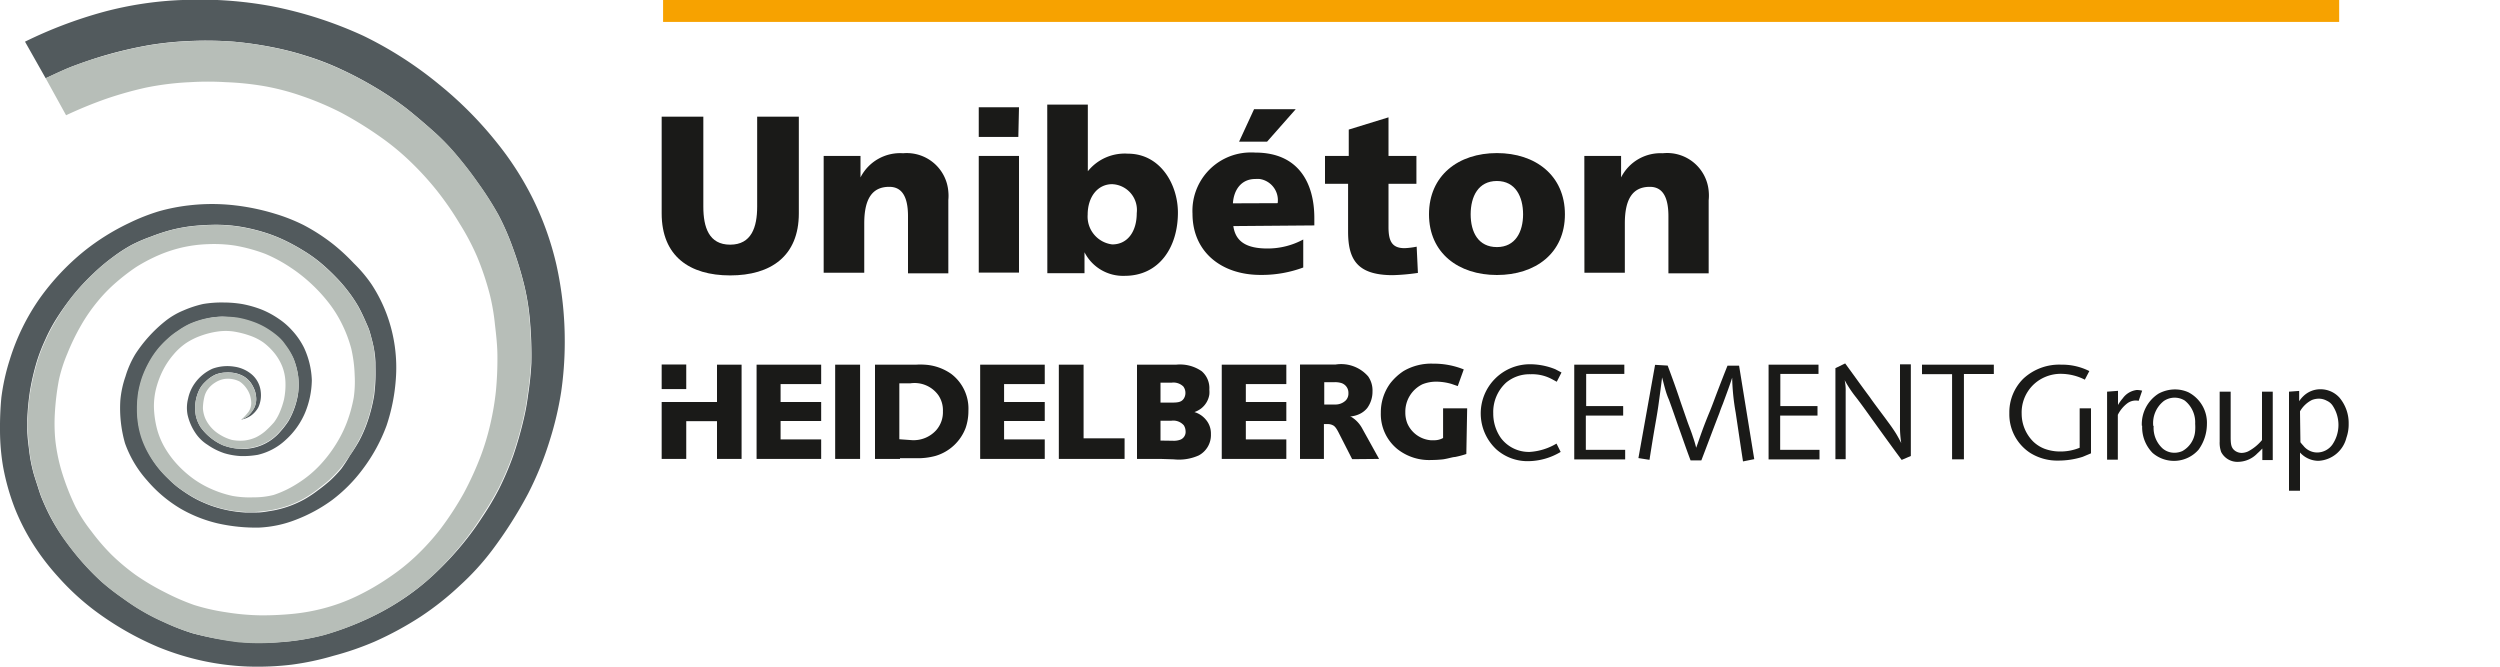
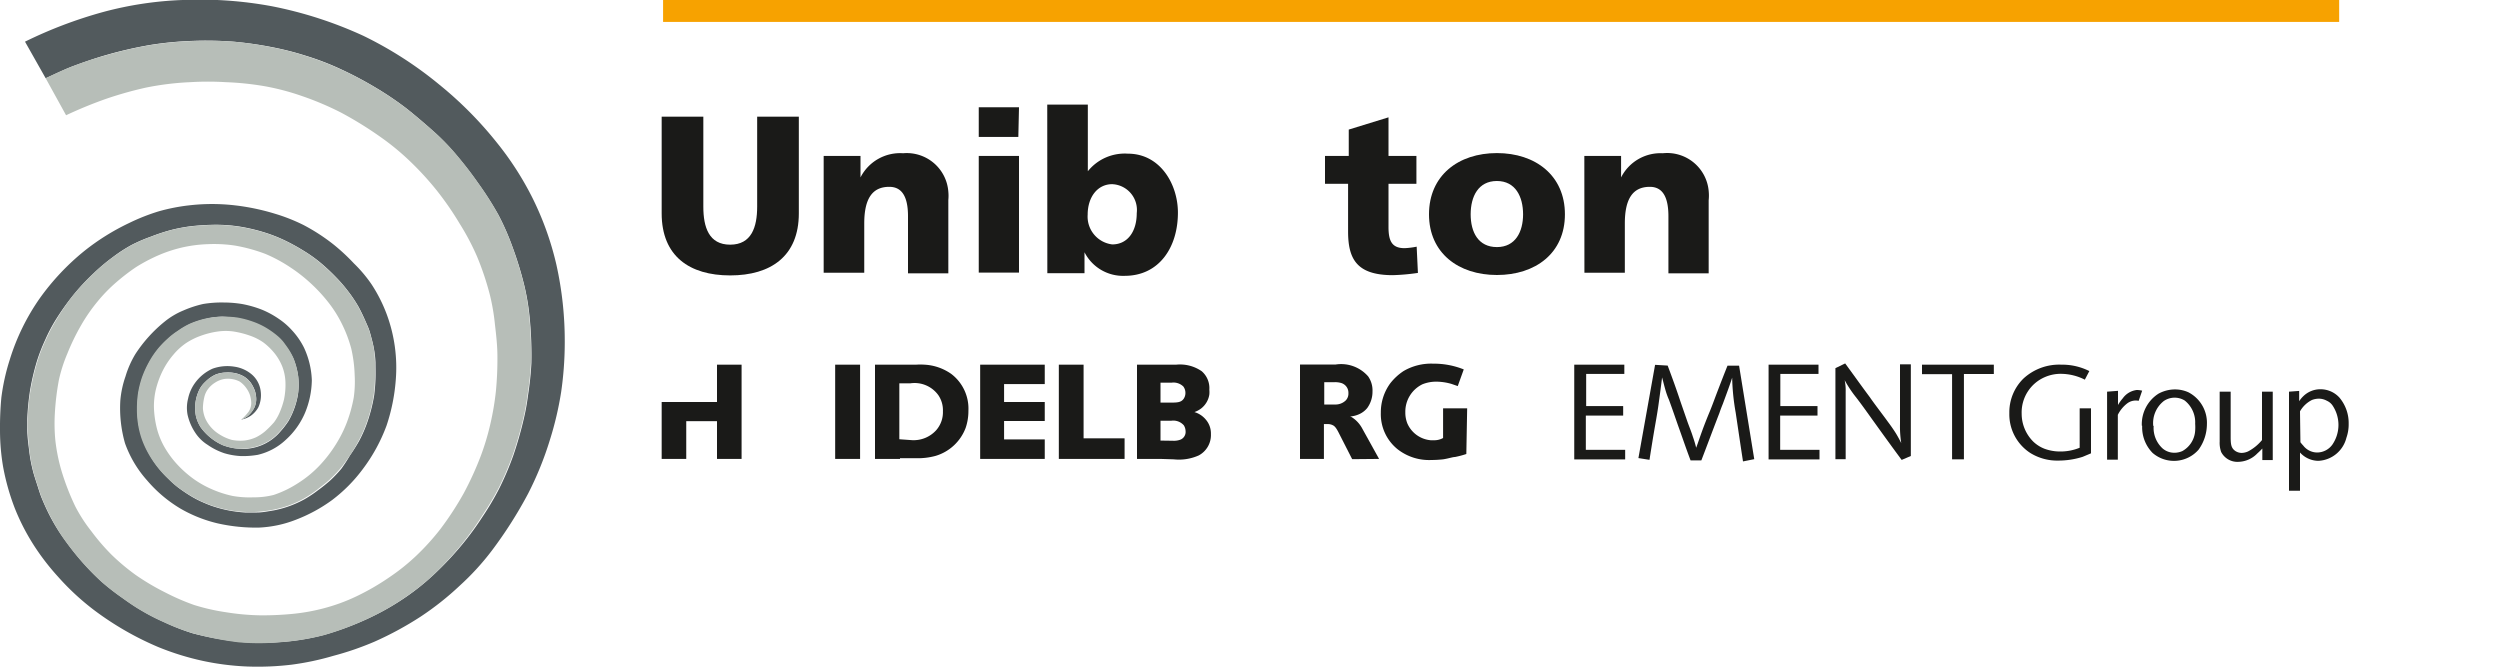
<svg xmlns="http://www.w3.org/2000/svg" id="Ebene_1" data-name="Ebene 1" viewBox="0 0 300 80">
  <defs>
    <style>.cls-1{fill:#1a1a18;}.cls-2{fill:#f7a200;}.cls-2,.cls-3,.cls-4{fill-rule:evenodd;}.cls-3{fill:#525a5d;}.cls-4{fill:#b7beb8;}</style>
  </defs>
  <path class="cls-1" d="M95.86,25.6c0,5.14-3.36,7.45-8.24,7.45S79.4,30.74,79.4,25.6V14h5V24.8c0,2.47.67,4.56,3.22,4.56s3.24-2.09,3.24-4.56V14h5Z" />
  <path class="cls-1" d="M98.84,18.71h4.42v2.58h0a5.33,5.33,0,0,1,5.11-2.9A5,5,0,0,1,113.8,23a5.15,5.15,0,0,1,0,1V32.8h-4.84V25.94c0-2.63-.92-3.52-2.25-3.52-2,0-3,1.37-3,4.39v5.92H98.84Z" />
  <path class="cls-1" d="M122.2,16.43h-4.75V12.87h4.83Zm-4.75,2.28h4.83v14h-4.83Z" />
  <path class="cls-1" d="M125.67,12.55h4.87v8h0a5.68,5.68,0,0,1,4.81-2.11c3.88,0,6,3.67,6,7.08,0,4.13-2.23,7.58-6.39,7.58a5.19,5.19,0,0,1-4.82-2.83h0v2.51h-4.46Zm7.8,9.55c-1.78,0-2.95,1.56-2.95,3.66a3.36,3.36,0,0,0,2.95,3.57c1.83,0,2.94-1.53,2.94-3.76a3.1,3.1,0,0,0-2.71-3.45Z" />
-   <path class="cls-1" d="M148,27.13c.27,1.93,1.67,2.69,4.11,2.69a9,9,0,0,0,4.28-1.08V32.1a14.3,14.3,0,0,1-5.14.89c-4.63,0-8.15-2.72-8.15-7.35a7,7,0,0,1,6.54-7.33,7.69,7.69,0,0,1,1,0c5.2,0,7.08,3.68,7.08,7.85v.89Zm5.32-2.75a2.57,2.57,0,0,0-2.15-2.9,3.25,3.25,0,0,0-.54,0c-1.68,0-2.58,1.31-2.68,2.92ZM150.49,13.1h5L152.05,17h-3.36Z" />
  <path class="cls-1" d="M159,18.71h2.85V15.55l4.77-1.47v4.63h3.35v3.35h-3.35v5.17c0,1.68.4,2.55,1.93,2.55A9.33,9.33,0,0,0,170,29.6l.15,3.15a25.62,25.62,0,0,1-3,.27c-4.32,0-5.38-1.91-5.38-5.25V22.06H159Z" />
  <path class="cls-1" d="M171.48,25.72c0-4.66,3.52-7.35,8.15-7.35s8.16,2.69,8.16,7.35S184.26,33,179.63,33,171.48,30.35,171.48,25.72Zm11.29,0c0-2.11-.91-4-3.14-4s-3.15,1.85-3.15,4,.92,3.93,3.15,3.93S182.77,27.8,182.77,25.72Z" />
  <path class="cls-1" d="M190.12,18.71h4.41v2.58h0a5.3,5.3,0,0,1,5-2.9,5,5,0,0,1,5.51,4.51,5.42,5.42,0,0,1,0,1.14V32.8h-4.83V25.94c0-2.63-.92-3.52-2.23-3.52-2,0-3,1.37-3,4.39v5.92h-4.85Z" />
  <polygon class="cls-2" points="280.7 0 79.57 0 79.57 2.63 280.7 2.63 280.7 0 280.7 0" />
-   <path class="cls-1" d="M187.38,44.7l-.74-.39a8.11,8.11,0,0,0-3-.6,5.9,5.9,0,0,0-4.06,10.23,5.63,5.63,0,0,0,3.79,1.4,7.7,7.7,0,0,0,3.91-1.11l-.5-1a7.14,7.14,0,0,1-3.21,1,4.19,4.19,0,0,1-3.47-1.68,5.09,5.09,0,0,1-.91-2.95,4.77,4.77,0,0,1,1.55-3.69,4.38,4.38,0,0,1,2.92-1,5,5,0,0,1,2.4.5c.25.12.5.27.75.4Z" />
  <polygon class="cls-1" points="188.91 43.76 188.91 55.13 195.02 55.13 195.02 53.98 190.3 53.98 190.3 49.87 194.78 49.87 194.78 48.73 190.34 48.73 190.34 44.87 194.92 44.87 194.92 43.76 188.91 43.76" />
  <path class="cls-1" d="M198.61,43.78l-2,11.19,1.33.21c.17-1.1.35-2.23.54-3.35s.38-2.12.53-3.19.31-2.28.44-3.35c.15.55.28,1.1.45,1.67a8.87,8.87,0,0,0,.37,1c.37,1,.71,2,1.06,3,.52,1.44,1,2.87,1.54,4.29h1.29c.73-1.89,1.43-3.79,2.17-5.69.12-.37.27-.75.42-1.12l.5-1.36c.21-.57.42-1.16.61-1.76a26.67,26.67,0,0,0,.42,4.18c.3,2,.58,3.92.88,5.87l1.35-.27-1.82-11.22h-1.39c-.4,1-.82,2.08-1.21,3.1s-.62,1.68-.94,2.45-.62,1.53-.9,2.3-.47,1.36-.71,2a12.85,12.85,0,0,0-.4-1.34c-.2-.65-.47-1.27-.69-1.91l-.79-2.28c-.48-1.46-1-2.89-1.54-4.33Z" />
  <polygon class="cls-1" points="212.23 43.76 212.23 55.13 218.34 55.13 218.34 53.98 213.62 53.98 213.62 49.87 218.1 49.87 218.1 48.73 213.64 48.73 213.64 44.87 218.22 44.87 218.22 43.76 212.23 43.76" />
  <path class="cls-1" d="M220.25,44.18V55.1h1.23V47a5.85,5.85,0,0,0-.12-1.38,13.86,13.86,0,0,0,1.32,2c.78,1,1.53,2.08,2.29,3.13,1.07,1.49,2.16,3,3.23,4.44l1.1-.47v-11H228v7.13a13,13,0,0,0,.15,2.33c-.18-.37-.37-.72-.57-1.06s-.65-1-1-1.46c-.72-1-1.51-2-2.24-3.05-1-1.34-1.95-2.68-2.92-4Z" />
  <polygon class="cls-1" points="230.64 43.76 230.64 44.9 234.25 44.9 234.25 55.12 235.67 55.12 235.67 44.88 239.26 44.88 239.26 43.76 230.64 43.76" />
  <path class="cls-1" d="M250.72,44.53a7.22,7.22,0,0,0-3.35-.77,6.32,6.32,0,0,0-4.57,1.68,5.68,5.68,0,0,0-1.68,4.14,5.53,5.53,0,0,0,2.52,4.78,6.12,6.12,0,0,0,3.36.91,9.67,9.67,0,0,0,2.92-.45l1-.42V49h-1.36v4.73a6.07,6.07,0,0,1-2.35.45,5.42,5.42,0,0,1-1.87-.33A4.08,4.08,0,0,1,244,53a4.72,4.72,0,0,1-1.4-3.36,4.61,4.61,0,0,1,2.79-4.39,4.73,4.73,0,0,1,2-.39,6.43,6.43,0,0,1,2.79.7Z" />
  <path class="cls-1" d="M252.85,47v8.16h1.29V49.78a3.94,3.94,0,0,1,1.11-1.36,1.7,1.7,0,0,1,1.39-.32l.42-1.22a2.82,2.82,0,0,0-.65-.08,2.42,2.42,0,0,0-1.68,1,4.87,4.87,0,0,0-.57.8V46.9Z" />
  <path class="cls-1" d="M258.39,51.12a3.37,3.37,0,0,1,1.27-3,2.3,2.3,0,0,1,2.5-.06,3.34,3.34,0,0,1,1.26,2.8,5.61,5.61,0,0,1,0,.82,3,3,0,0,1-1.54,2.45,2.37,2.37,0,0,1-.94.2,2.16,2.16,0,0,1-1.41-.5,3.34,3.34,0,0,1-1.09-2.74m-1.38,0a4.4,4.4,0,0,0,1.25,3.26,3.92,3.92,0,0,0,5.52-.39,5.28,5.28,0,0,0,1-3.07,4.12,4.12,0,0,0-2.23-3.82,3.94,3.94,0,0,0-1.58-.34,4.17,4.17,0,0,0-2,.51,4.34,4.34,0,0,0-2,3.85" />
  <path class="cls-1" d="M266.36,47v6a3.28,3.28,0,0,0,.18,1.24,2.19,2.19,0,0,0,2.07,1.18,3.26,3.26,0,0,0,2.26-1c.2-.18.41-.38.61-.6v1.39h1.25V47h-1.29v5.81a5.49,5.49,0,0,1-1.67,1.36,2,2,0,0,1-.76.18,1.42,1.42,0,0,1-.72-.2c-.56-.35-.59-.84-.61-1.53V47Z" />
  <path class="cls-1" d="M276,49.36A3.42,3.42,0,0,1,277.43,48a2.37,2.37,0,0,1,.79-.16,2,2,0,0,1,1,.25,1.64,1.64,0,0,1,.66.53,4.19,4.19,0,0,1,0,4.74,2.27,2.27,0,0,1-1.81.94,2.12,2.12,0,0,1-1.68-.83,4.47,4.47,0,0,1-.34-.4ZM274.68,47V58.89H276V54.3a3,3,0,0,0,2.21,1,3.65,3.65,0,0,0,3.36-2.77,4.81,4.81,0,0,0,.27-1.68,4.74,4.74,0,0,0-1.11-3.14,3.07,3.07,0,0,0-2.25-1,2.93,2.93,0,0,0-2.11.86,3.23,3.23,0,0,0-.47.58V46.91Z" />
  <path class="cls-1" d="M158.91,48.62V45.86h1.27a2.61,2.61,0,0,1,.69.08,1.22,1.22,0,0,1,.94,1.24,1.17,1.17,0,0,1-.32.87,1.76,1.76,0,0,1-1.31.49h-1.27Zm6.58,6.45-2-3.61a3.66,3.66,0,0,0-1.19-1.34A.59.59,0,0,0,162,50l.52-.1a3.21,3.21,0,0,0,.73-.27,2.63,2.63,0,0,0,.82-.67,3.33,3.33,0,0,0,.63-2,2.93,2.93,0,0,0-.52-1.79,4.3,4.3,0,0,0-3.89-1.43H156V55.07h2.87V50.89h.49a1.27,1.27,0,0,1,.6.15c.27.13.49.49.77,1.06l1.53,3Z" />
  <path class="cls-1" d="M173.17,52.68V49h2.89l-.1,5.48a10.9,10.9,0,0,1-1.36.36c-.27,0-.77.18-1.43.28a13.33,13.33,0,0,1-1.41.08h0a6.14,6.14,0,0,1-4.06-1.3,5.4,5.4,0,0,1-2-4.37A5.89,5.89,0,0,1,166.83,46a6.74,6.74,0,0,1,1.59-1.47,6.54,6.54,0,0,1,3.56-.89,9.61,9.61,0,0,1,3.67.69l-.72,2-.72-.25a6.65,6.65,0,0,0-1.83-.28,4.43,4.43,0,0,0-1.68.31,3.65,3.65,0,0,0-2.06,3.36,3.49,3.49,0,0,0,.25,1.36,3.38,3.38,0,0,0,2.8,2h.37a2.15,2.15,0,0,0,1.11-.27" />
-   <polygon class="cls-1" points="146.61 43.76 146.61 55.07 154.36 55.07 154.36 52.73 149.5 52.73 149.5 50.52 154.36 50.52 154.36 48.24 149.5 48.24 149.5 46.09 154.36 46.09 154.36 43.76 146.61 43.76" />
  <polygon class="cls-1" points="117.62 43.76 117.62 55.07 125.37 55.07 125.37 52.73 120.49 52.73 120.49 50.52 125.37 50.52 125.37 48.24 120.49 48.24 120.49 46.09 125.37 46.09 125.37 43.76 117.62 43.76" />
  <polygon class="cls-1" points="127.06 43.76 127.06 55.07 134.95 55.07 134.95 52.6 130.03 52.6 130.03 43.76 127.06 43.76" />
  <path class="cls-1" d="M109.46,52.82a3.65,3.65,0,0,0,2.87-1.18,3.27,3.27,0,0,0,.82-2.29,3.2,3.2,0,0,0-.55-1.93A3.51,3.51,0,0,0,109.24,46h-1.32v6.71ZM108,55.07h-3V43.76h4.93a8,8,0,0,1,1,0,6.14,6.14,0,0,1,3.22,1.11,5.23,5.23,0,0,1,2.06,4.41,6.26,6.26,0,0,1-.33,2.06,5.54,5.54,0,0,1-3.59,3.36,8,8,0,0,1-2.47.28H108Z" />
  <path class="cls-1" d="M139.26,48.31h1.46c.77,0,1.09-.12,1.33-.47a1.22,1.22,0,0,0,.2-.66,1.27,1.27,0,0,0-.25-.8,1.69,1.69,0,0,0-1.4-.46h-1.34Zm1.48,4.58a2.26,2.26,0,0,0,.82-.1,1,1,0,0,0,.71-1.06,1.4,1.4,0,0,0-.21-.69,1.68,1.68,0,0,0-1.52-.55h-1.28v2.38Zm-1.48,2.18h-2.82V43.76h4.7a4.58,4.58,0,0,1,3.07.79,2.68,2.68,0,0,1,.91,2.21,2.91,2.91,0,0,1,0,.59,2.63,2.63,0,0,1-1,1.68,3,3,0,0,1-.79.42,2.8,2.8,0,0,1,1.34.87,2.54,2.54,0,0,1,.64,1.76,2.77,2.77,0,0,1-1.46,2.57,5.8,5.8,0,0,1-3,.47Z" />
-   <polygon class="cls-1" points="90.79 43.76 90.79 55.07 98.54 55.07 98.54 52.73 93.67 52.73 93.67 50.52 98.54 50.52 98.54 48.24 93.67 48.24 93.67 46.09 98.54 46.09 98.54 43.76 90.79 43.76" />
  <rect class="cls-1" x="100.22" y="43.76" width="2.99" height="11.31" />
-   <rect class="cls-1" x="79.4" y="43.74" width="2.95" height="2.95" />
  <polygon class="cls-1" points="86.04 43.76 86.04 48.24 79.4 48.24 79.4 55.07 82.35 55.07 82.35 50.54 86.04 50.54 86.04 55.07 88.99 55.07 88.99 43.76 86.04 43.76" />
  <path class="cls-3" d="M28.91,50.37a3.63,3.63,0,0,0,.84-.47,3.33,3.33,0,0,0,.78-1,2.59,2.59,0,0,0,.22-1,3.49,3.49,0,0,0-.16-1,4.05,4.05,0,0,0-.52-1,2.93,2.93,0,0,0-.78-.71,3.49,3.49,0,0,0-1.06-.41,4.25,4.25,0,0,0-1.13-.08,3.7,3.7,0,0,0-1.24.25,4.27,4.27,0,0,0-1.23.88,3.29,3.29,0,0,0-.74,1,5.05,5.05,0,0,0-.44,1.56,4.79,4.79,0,0,0,.06,1.51,4.24,4.24,0,0,0,.57,1.37,6.64,6.64,0,0,0,2.63,2.14,6.61,6.61,0,0,0,1.77.42,5.59,5.59,0,0,0,1.35,0,5.88,5.88,0,0,0,3.78-2,10.56,10.56,0,0,0,1-1.29,9.5,9.5,0,0,0,1.17-3.38,8.54,8.54,0,0,0,0-2,9.05,9.05,0,0,0-.56-2.1,8,8,0,0,0-1-1.6,5.79,5.79,0,0,0-.89-1,11.36,11.36,0,0,0-1.63-1.14,8.48,8.48,0,0,0-1.45-.65,11.08,11.08,0,0,0-1.84-.48A12.6,12.6,0,0,0,26.71,38,8.61,8.61,0,0,0,25,38.2a10.91,10.91,0,0,0-2.11.65,9.19,9.19,0,0,0-1.48.86,9.64,9.64,0,0,0-1.2.93,12.4,12.4,0,0,0-1.23,1.28,11.15,11.15,0,0,0-1.07,1.6,13.45,13.45,0,0,0-.78,1.73,12.24,12.24,0,0,0-.51,2,12.9,12.9,0,0,0-.11,1.86,12,12,0,0,0,.11,1.71,11.92,11.92,0,0,0,2.34,5.25,13.33,13.33,0,0,0,1.29,1.42,11.39,11.39,0,0,0,1.12,1,18,18,0,0,0,1.73,1.16,12.74,12.74,0,0,0,1.53.75,11.67,11.67,0,0,0,1.32.48,13.82,13.82,0,0,0,1.63.4,15.6,15.6,0,0,0,1.82.22c.46,0,1,0,1.44,0,.65,0,1.32-.14,2-.25a12.58,12.58,0,0,0,1.95-.54,12.84,12.84,0,0,0,1.77-.81,14.38,14.38,0,0,0,1.6-1.07,18.23,18.23,0,0,0,1.46-1.17,14.88,14.88,0,0,0,1.34-1.41A17.41,17.41,0,0,0,42,54.64a19.87,19.87,0,0,0,1.13-1.79,15.63,15.63,0,0,0,.78-1.72,19.21,19.21,0,0,0,1-3.75c.07-.62.13-1.27.15-1.91s0-1.36,0-2a12.13,12.13,0,0,0-.2-1.7c-.11-.58-.27-1.18-.43-1.75a5.85,5.85,0,0,0-.25-.74c-.37-.85-.75-1.74-1.21-2.56a16.84,16.84,0,0,0-1.28-1.88,18.26,18.26,0,0,0-1.48-1.69,23.63,23.63,0,0,0-1.88-1.73,16.87,16.87,0,0,0-1.86-1.31,24,24,0,0,0-2.48-1.35,18.21,18.21,0,0,0-2.42-.92,21.17,21.17,0,0,0-2.81-.65,18.76,18.76,0,0,0-2.8-.22c-.93,0-1.88.06-2.82.15a19.89,19.89,0,0,0-2.5.45,22.29,22.29,0,0,0-2.51.82,18.61,18.61,0,0,0-2.33,1,18,18,0,0,0-2.25,1.46,23.15,23.15,0,0,0-2.37,2,25.65,25.65,0,0,0-2.5,2.71A30.13,30.13,0,0,0,6.55,38.6a19.69,19.69,0,0,0-1.13,2.19,21.08,21.08,0,0,0-1,2.58,28.81,28.81,0,0,0-.81,3.45,29.94,29.94,0,0,0-.34,3.52c0,.36,0,.76,0,1.13,0,.86.12,1.75.23,2.61a17,17,0,0,0,.4,2.22c.16.7.42,1.42.64,2.12.14.44.28.9.46,1.34.33.8.7,1.61,1.1,2.36A22.39,22.39,0,0,0,7.57,64.5c.65.91,1.36,1.85,2.1,2.7a31,31,0,0,0,2.53,2.6,28.22,28.22,0,0,0,2.38,1.86c.75.54,1.53,1.08,2.33,1.55a25.51,25.51,0,0,0,2.75,1.42A26.7,26.7,0,0,0,23.14,76,36.83,36.83,0,0,0,28.6,77a27.19,27.19,0,0,0,4.86.06,28.35,28.35,0,0,0,5.42-.87A36.05,36.05,0,0,0,44.63,74a31.14,31.14,0,0,0,4.15-2.41A28.21,28.21,0,0,0,52,69a37.77,37.77,0,0,0,3.43-3.62A35,35,0,0,0,57.91,62a33.59,33.59,0,0,0,2-3.38,36.06,36.06,0,0,0,1.7-4,45.6,45.6,0,0,0,1.27-4.47,26.84,26.84,0,0,0,.48-2.68,39.24,39.24,0,0,0,.41-3.91,47.38,47.38,0,0,0-.16-4.91,28.59,28.59,0,0,0-.63-4.13,41,41,0,0,0-1.48-4.88,30,30,0,0,0-1.69-3.85,40.22,40.22,0,0,0-2.46-3.84c-.85-1.21-1.76-2.38-2.71-3.49A27.1,27.1,0,0,0,52.28,16c-1.11-1-2.27-2-3.46-2.95A37.6,37.6,0,0,0,45,10.47a44,44,0,0,0-4.24-2.23,32.18,32.18,0,0,0-4.13-1.57,35.77,35.77,0,0,0-3.93-1A44.71,44.71,0,0,0,28,5a43.66,43.66,0,0,0-5-.09,40.45,40.45,0,0,0-5,.49,49.65,49.65,0,0,0-5.24,1.2C11.37,7,10,7.48,8.6,8c-1,.4-2.07.92-3.12,1.39L3,5a53,53,0,0,1,9.38-3.56A42.46,42.46,0,0,1,21.91,0,47.48,47.48,0,0,1,32.63.75a48.58,48.58,0,0,1,11,3.56,45.69,45.69,0,0,1,9.13,5.88,45.08,45.08,0,0,1,6.81,6.86,36.82,36.82,0,0,1,4.34,6.73,36.24,36.24,0,0,1,2.86,8,42.21,42.21,0,0,1,1,9.53,41.87,41.87,0,0,1-.43,5.72A39.19,39.19,0,0,1,66,52.75a39.47,39.47,0,0,1-2.62,6.47A51.25,51.25,0,0,1,59,66.1a30.83,30.83,0,0,1-3.82,4.17A34.88,34.88,0,0,1,50.47,74a39.84,39.84,0,0,1-5.53,3A35.43,35.43,0,0,1,40,78.7a32.7,32.7,0,0,1-5,1.06,34.26,34.26,0,0,1-5.35.22,31.37,31.37,0,0,1-5.29-.67A32,32,0,0,1,19,77.65a36.41,36.41,0,0,1-7.74-4.46,30.05,30.05,0,0,1-4.31-4,28.51,28.51,0,0,1-3-3.93A26.06,26.06,0,0,1,1.78,61,27.6,27.6,0,0,1,.37,56,26.21,26.21,0,0,1,0,51.62a38.12,38.12,0,0,1,.16-3.88,25.08,25.08,0,0,1,1-4.54,26.32,26.32,0,0,1,3.61-7.4,28.88,28.88,0,0,1,5.32-5.66,27.55,27.55,0,0,1,5.41-3.38,24.21,24.21,0,0,1,3.58-1.41,22.83,22.83,0,0,1,3.63-.71,23.82,23.82,0,0,1,5.47,0,27,27,0,0,1,4.79,1A21.48,21.48,0,0,1,36.42,27,23,23,0,0,1,40,29.32a23.66,23.66,0,0,1,2.46,2.28,16.35,16.35,0,0,1,2.14,2.54,18,18,0,0,1,1.82,3.61,18.41,18.41,0,0,1,1.07,7.88,22.57,22.57,0,0,1-1.1,5.43,20.35,20.35,0,0,1-2.9,5.29A18.3,18.3,0,0,1,39.86,60a18.62,18.62,0,0,1-4.36,2.37,13.76,13.76,0,0,1-4.4.94,20.69,20.69,0,0,1-5-.51,16.4,16.4,0,0,1-4.43-1.76,16,16,0,0,1-4-3.37A13.47,13.47,0,0,1,15,53.19a15.36,15.36,0,0,1-.56-5.13,11.76,11.76,0,0,1,.62-2.89,11.59,11.59,0,0,1,1.19-2.69,16.76,16.76,0,0,1,3.5-3.88A9.06,9.06,0,0,1,22,37.26a13.15,13.15,0,0,1,2.37-.78,13.39,13.39,0,0,1,2.46-.18,13.72,13.72,0,0,1,2.21.18,13,13,0,0,1,2.41.69,10.73,10.73,0,0,1,2,1.09,8.52,8.52,0,0,1,1.61,1.4,8.89,8.89,0,0,1,1.42,2.06,10.06,10.06,0,0,1,.94,3.91,10.62,10.62,0,0,1-.8,3.87,9.22,9.22,0,0,1-2.34,3.29,7.31,7.31,0,0,1-3.35,1.79,10.45,10.45,0,0,1-2,.15,8.43,8.43,0,0,1-2-.34,7.71,7.71,0,0,1-2-1,4.85,4.85,0,0,1-1.51-1.48,6.37,6.37,0,0,1-.92-2.18,4.45,4.45,0,0,1,.07-1.89A4.85,4.85,0,0,1,23.37,46a5.24,5.24,0,0,1,2.14-1.76A5.23,5.23,0,0,1,28.12,44a4.12,4.12,0,0,1,2.17,1,3.16,3.16,0,0,1,1,2A3.49,3.49,0,0,1,31,48.88a3.06,3.06,0,0,1-.89,1,3,3,0,0,1-1.15.47Z" />
  <path class="cls-4" d="M5.48,9.39c1-.48,2.09-1,3.14-1.4a42.13,42.13,0,0,1,4.16-1.37A46.94,46.94,0,0,1,18,5.42a40.45,40.45,0,0,1,5-.49A41.52,41.52,0,0,1,28,5a42.27,42.27,0,0,1,4.7.69,33.48,33.48,0,0,1,3.92,1,33.87,33.87,0,0,1,4.14,1.57A42.65,42.65,0,0,1,45,10.48a37.73,37.73,0,0,1,3.83,2.58C50,14,51.19,15,52.3,16a28.51,28.51,0,0,1,2.3,2.36c.94,1.11,1.88,2.29,2.72,3.51a37.15,37.15,0,0,1,2.45,3.84,31.14,31.14,0,0,1,1.69,3.83,45.74,45.74,0,0,1,1.48,4.88,27.45,27.45,0,0,1,.62,4.13,44.67,44.67,0,0,1,.16,4.91,38.54,38.54,0,0,1-.41,3.89,26.72,26.72,0,0,1-.48,2.7,45.6,45.6,0,0,1-1.27,4.47,36.86,36.86,0,0,1-1.7,4,35.32,35.32,0,0,1-2,3.36,36.13,36.13,0,0,1-2.47,3.45A40.25,40.25,0,0,1,52,69a28.31,28.31,0,0,1-3.23,2.58A29,29,0,0,1,44.65,74a36,36,0,0,1-5.74,2.21,29.4,29.4,0,0,1-5.43.87,28.17,28.17,0,0,1-4.86,0A38,38,0,0,1,23.17,76a24.86,24.86,0,0,1-3.48-1.32,24,24,0,0,1-2.76-1.42c-.8-.46-1.57-1-2.32-1.54a28.36,28.36,0,0,1-2.39-1.86,29.55,29.55,0,0,1-2.53-2.6c-.74-.85-1.46-1.78-2.11-2.7a21.56,21.56,0,0,1-1.43-2.39,24,24,0,0,1-1.1-2.35c-.18-.45-.33-.91-.47-1.35-.22-.7-.48-1.42-.64-2.12a18.79,18.79,0,0,1-.4-2.22c-.11-.86-.18-1.75-.22-2.61a10.73,10.73,0,0,1,0-1.13,26.21,26.21,0,0,1,.34-3.52,28.81,28.81,0,0,1,.81-3.45,19.56,19.56,0,0,1,1-2.58,21.47,21.47,0,0,1,1.12-2.19,30.9,30.9,0,0,1,2.08-3.09,29.18,29.18,0,0,1,2.5-2.71,25,25,0,0,1,2.39-2,19.14,19.14,0,0,1,2.25-1.45,19.45,19.45,0,0,1,2.33-1,22.07,22.07,0,0,1,2.5-.81,18.51,18.51,0,0,1,2.52-.45c.93-.09,1.88-.15,2.82-.15a18.77,18.77,0,0,1,2.8.23,23.29,23.29,0,0,1,2.81.65,18.21,18.21,0,0,1,2.42.92,22.85,22.85,0,0,1,2.47,1.35,14.13,14.13,0,0,1,1.85,1.32,21.89,21.89,0,0,1,1.88,1.73,16.07,16.07,0,0,1,1.49,1.69,15.88,15.88,0,0,1,1.27,1.88,26.91,26.91,0,0,1,1.2,2.55,4.71,4.71,0,0,1,.25.75c.15.57.33,1.16.43,1.74A13.45,13.45,0,0,1,45,43.44c0,.66,0,1.37,0,2a17.16,17.16,0,0,1-.15,1.91,16,16,0,0,1-.39,1.88,17,17,0,0,1-.6,1.87,14.54,14.54,0,0,1-.78,1.71A17.66,17.66,0,0,1,42,54.64c-.36.51-.73,1.07-1.13,1.54a16.14,16.14,0,0,1-1.34,1.4c-.45.41-1,.81-1.46,1.18a15.15,15.15,0,0,1-1.59,1.06,12.9,12.9,0,0,1-1.77.82,13.27,13.27,0,0,1-1.94.53,16.18,16.18,0,0,1-2,.26,13.9,13.9,0,0,1-1.44,0,13.77,13.77,0,0,1-3.44-.61,11.67,11.67,0,0,1-1.32-.48,11.46,11.46,0,0,1-1.53-.76,17.94,17.94,0,0,1-1.74-1.14,11.6,11.6,0,0,1-1.13-1,12.37,12.37,0,0,1-2.36-3A11.2,11.2,0,0,1,17,52.67a10.28,10.28,0,0,1-.45-1.86,10.68,10.68,0,0,1-.12-1.71,12.91,12.91,0,0,1,.12-1.86,11.49,11.49,0,0,1,.5-2,12.38,12.38,0,0,1,.79-1.74,10.31,10.31,0,0,1,1.06-1.6,10.66,10.66,0,0,1,1.23-1.28,8.44,8.44,0,0,1,1.22-.94,8.77,8.77,0,0,1,1.48-.86,10.61,10.61,0,0,1,2.1-.65A8.86,8.86,0,0,1,26.74,38a11,11,0,0,1,1.73.1,10.83,10.83,0,0,1,1.84.48,8.93,8.93,0,0,1,1.45.65,10.21,10.21,0,0,1,1.63,1.15,4.94,4.94,0,0,1,.88,1,7.77,7.77,0,0,1,.95,1.6,9,9,0,0,1,.56,2.11,8.45,8.45,0,0,1,0,2,7.7,7.7,0,0,1-.45,1.79,7.48,7.48,0,0,1-.72,1.57,9.59,9.59,0,0,1-1,1.29,6.58,6.58,0,0,1-1.07,1,6.91,6.91,0,0,1-1.29.68,6,6,0,0,1-1.41.36,6.14,6.14,0,0,1-1.35.06,6.94,6.94,0,0,1-1.76-.42,6.44,6.44,0,0,1-2.64-2.13,4.36,4.36,0,0,1-.59-1.38,5.47,5.47,0,0,1-.06-1.51,5.13,5.13,0,0,1,.45-1.57,3.18,3.18,0,0,1,.74-1,4.23,4.23,0,0,1,1.23-.87,3.82,3.82,0,0,1,1.26-.25,4.59,4.59,0,0,1,1.12.08,3.85,3.85,0,0,1,1.07.42,2.85,2.85,0,0,1,.76.71,4,4,0,0,1,.51,1,3.2,3.2,0,0,1,.17,1,2.34,2.34,0,0,1-.23,1,3,3,0,0,1-.77,1,4.35,4.35,0,0,1-.84.48,7.09,7.09,0,0,0,.93-1,2,2,0,0,0,.31-1,3.43,3.43,0,0,0-.16-1,3.22,3.22,0,0,0-.47-.88,3,3,0,0,0-.77-.74,3.1,3.1,0,0,0-1.9-.29,2.92,2.92,0,0,0-1.05.43,3.09,3.09,0,0,0-.84.77,2.6,2.6,0,0,0-.45,1A6.16,6.16,0,0,0,24.35,49a3.76,3.76,0,0,0,.29,1.23,4.3,4.3,0,0,0,.74,1.11,4.24,4.24,0,0,0,.93.77,5.48,5.48,0,0,0,1.52.68,5.31,5.31,0,0,0,1.53.07,4.76,4.76,0,0,0,1.37-.39,5.44,5.44,0,0,0,1.08-.71,12.11,12.11,0,0,0,1.07-1.08,5.64,5.64,0,0,0,.66-1.14,9.7,9.7,0,0,0,.54-1.6,8.72,8.72,0,0,0,.17-2.17A5.76,5.76,0,0,0,33.88,44,6.31,6.31,0,0,0,33,42.46a7.56,7.56,0,0,0-1.4-1.37,6.67,6.67,0,0,0-1.69-.84,10.89,10.89,0,0,0-1.95-.48,6.77,6.77,0,0,0-1.74,0,10,10,0,0,0-2.09.51,8.22,8.22,0,0,0-1.83.91,7.55,7.55,0,0,0-1.5,1.38,9.5,9.5,0,0,0-1.24,1.85,10.92,10.92,0,0,0-.85,2.29,9,9,0,0,0-.24,2.08,11.74,11.74,0,0,0,.36,2.64,9.25,9.25,0,0,0,.9,2.21,11.62,11.62,0,0,0,1.6,2.16,13.28,13.28,0,0,0,1.91,1.68,12.08,12.08,0,0,0,2.21,1.24,13,13,0,0,0,2.45.79,11.64,11.64,0,0,0,2.5.17,9.55,9.55,0,0,0,2.45-.29A12.7,12.7,0,0,0,35.73,58a13.44,13.44,0,0,0,2.57-2.09,15.91,15.91,0,0,0,2-2.58,15,15,0,0,0,1.32-2.63,17.11,17.11,0,0,0,.83-3,13.54,13.54,0,0,0,.11-2.7,16.29,16.29,0,0,0-.41-3.17,15.73,15.73,0,0,0-1.14-3,14.51,14.51,0,0,0-1.54-2.46A19.2,19.2,0,0,0,37.29,34a18.65,18.65,0,0,0-2.44-1.91,17.74,17.74,0,0,0-3-1.62,19.81,19.81,0,0,0-3.65-1,16.91,16.91,0,0,0-3.27-.17,16.43,16.43,0,0,0-2.86.35,16.62,16.62,0,0,0-2.86.9,20.2,20.2,0,0,0-2.88,1.5,24.84,24.84,0,0,0-2.68,2.09,18.69,18.69,0,0,0-1.91,2A20.5,20.5,0,0,0,9.75,39a27,27,0,0,0-1.68,3.46,17.83,17.83,0,0,0-1,3.12,31,31,0,0,0-.49,4.07,21,21,0,0,0,.06,3.17,21.26,21.26,0,0,0,.73,3.65,29.72,29.72,0,0,0,1.66,4.29,18.38,18.38,0,0,0,1.94,3,25.61,25.61,0,0,0,2.41,2.8A25.91,25.91,0,0,0,16.29,69a28.71,28.71,0,0,0,3.53,2.09,27.48,27.48,0,0,0,3.45,1.5,24.75,24.75,0,0,0,3.86.88,28.55,28.55,0,0,0,4.13.37,37.36,37.36,0,0,0,4-.19A23.36,23.36,0,0,0,38.83,73a21.92,21.92,0,0,0,3.94-1.44,28.92,28.92,0,0,0,4-2.32A24.76,24.76,0,0,0,50,66.64a28.62,28.62,0,0,0,2.86-3.17,37.23,37.23,0,0,0,2.8-4.3,38.39,38.39,0,0,0,2-4.37,29.91,29.91,0,0,0,1.2-4,32.71,32.71,0,0,0,.65-3.88,40.5,40.5,0,0,0,.18-4.13c0-1.29-.15-2.59-.3-3.88a25.4,25.4,0,0,0-.59-3.47,34.11,34.11,0,0,0-1.56-4.67,29.82,29.82,0,0,0-2.09-3.95,36.79,36.79,0,0,0-2.68-3.89,35.78,35.78,0,0,0-3.27-3.58,29.86,29.86,0,0,0-3.41-2.82,44.54,44.54,0,0,0-4.83-3,35.75,35.75,0,0,0-4.71-2,29.12,29.12,0,0,0-4.58-1.2,35.17,35.17,0,0,0-4.59-.47,35.28,35.28,0,0,0-4.24,0,34.08,34.08,0,0,0-5.31.65,44.45,44.45,0,0,0-4.71,1.32,50.43,50.43,0,0,0-4.89,2L5.48,9.39Z" />
</svg>